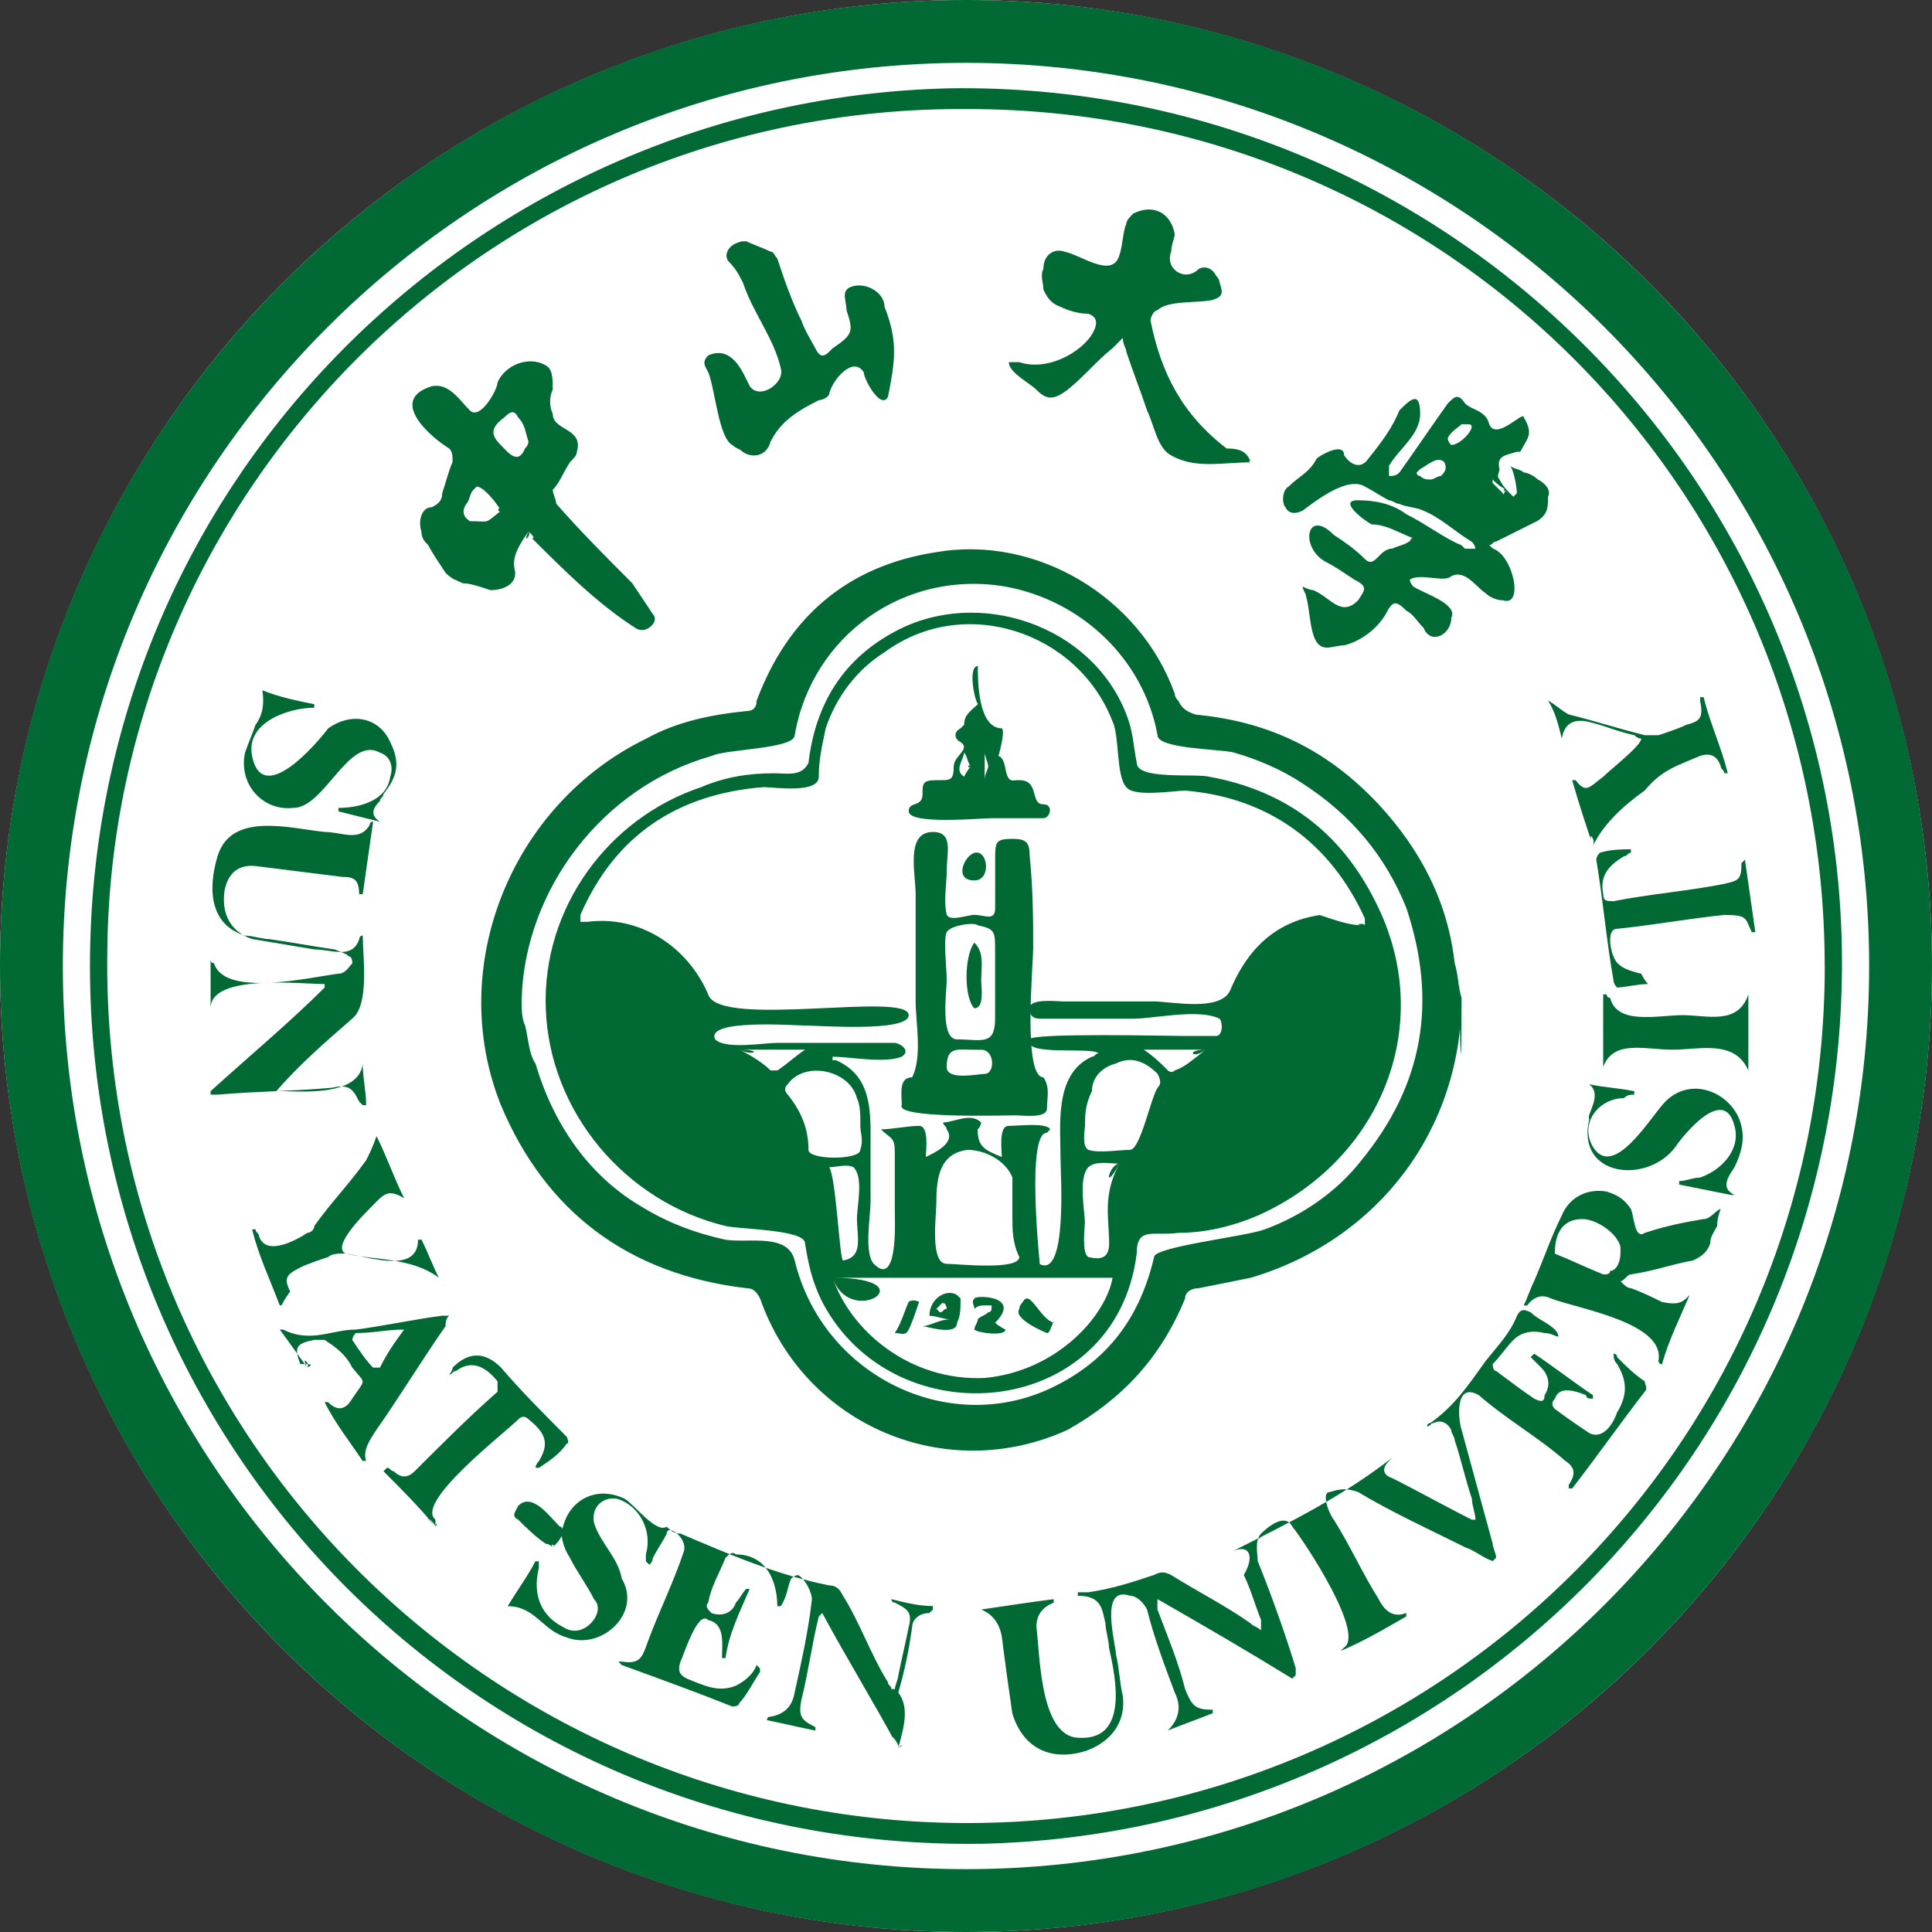
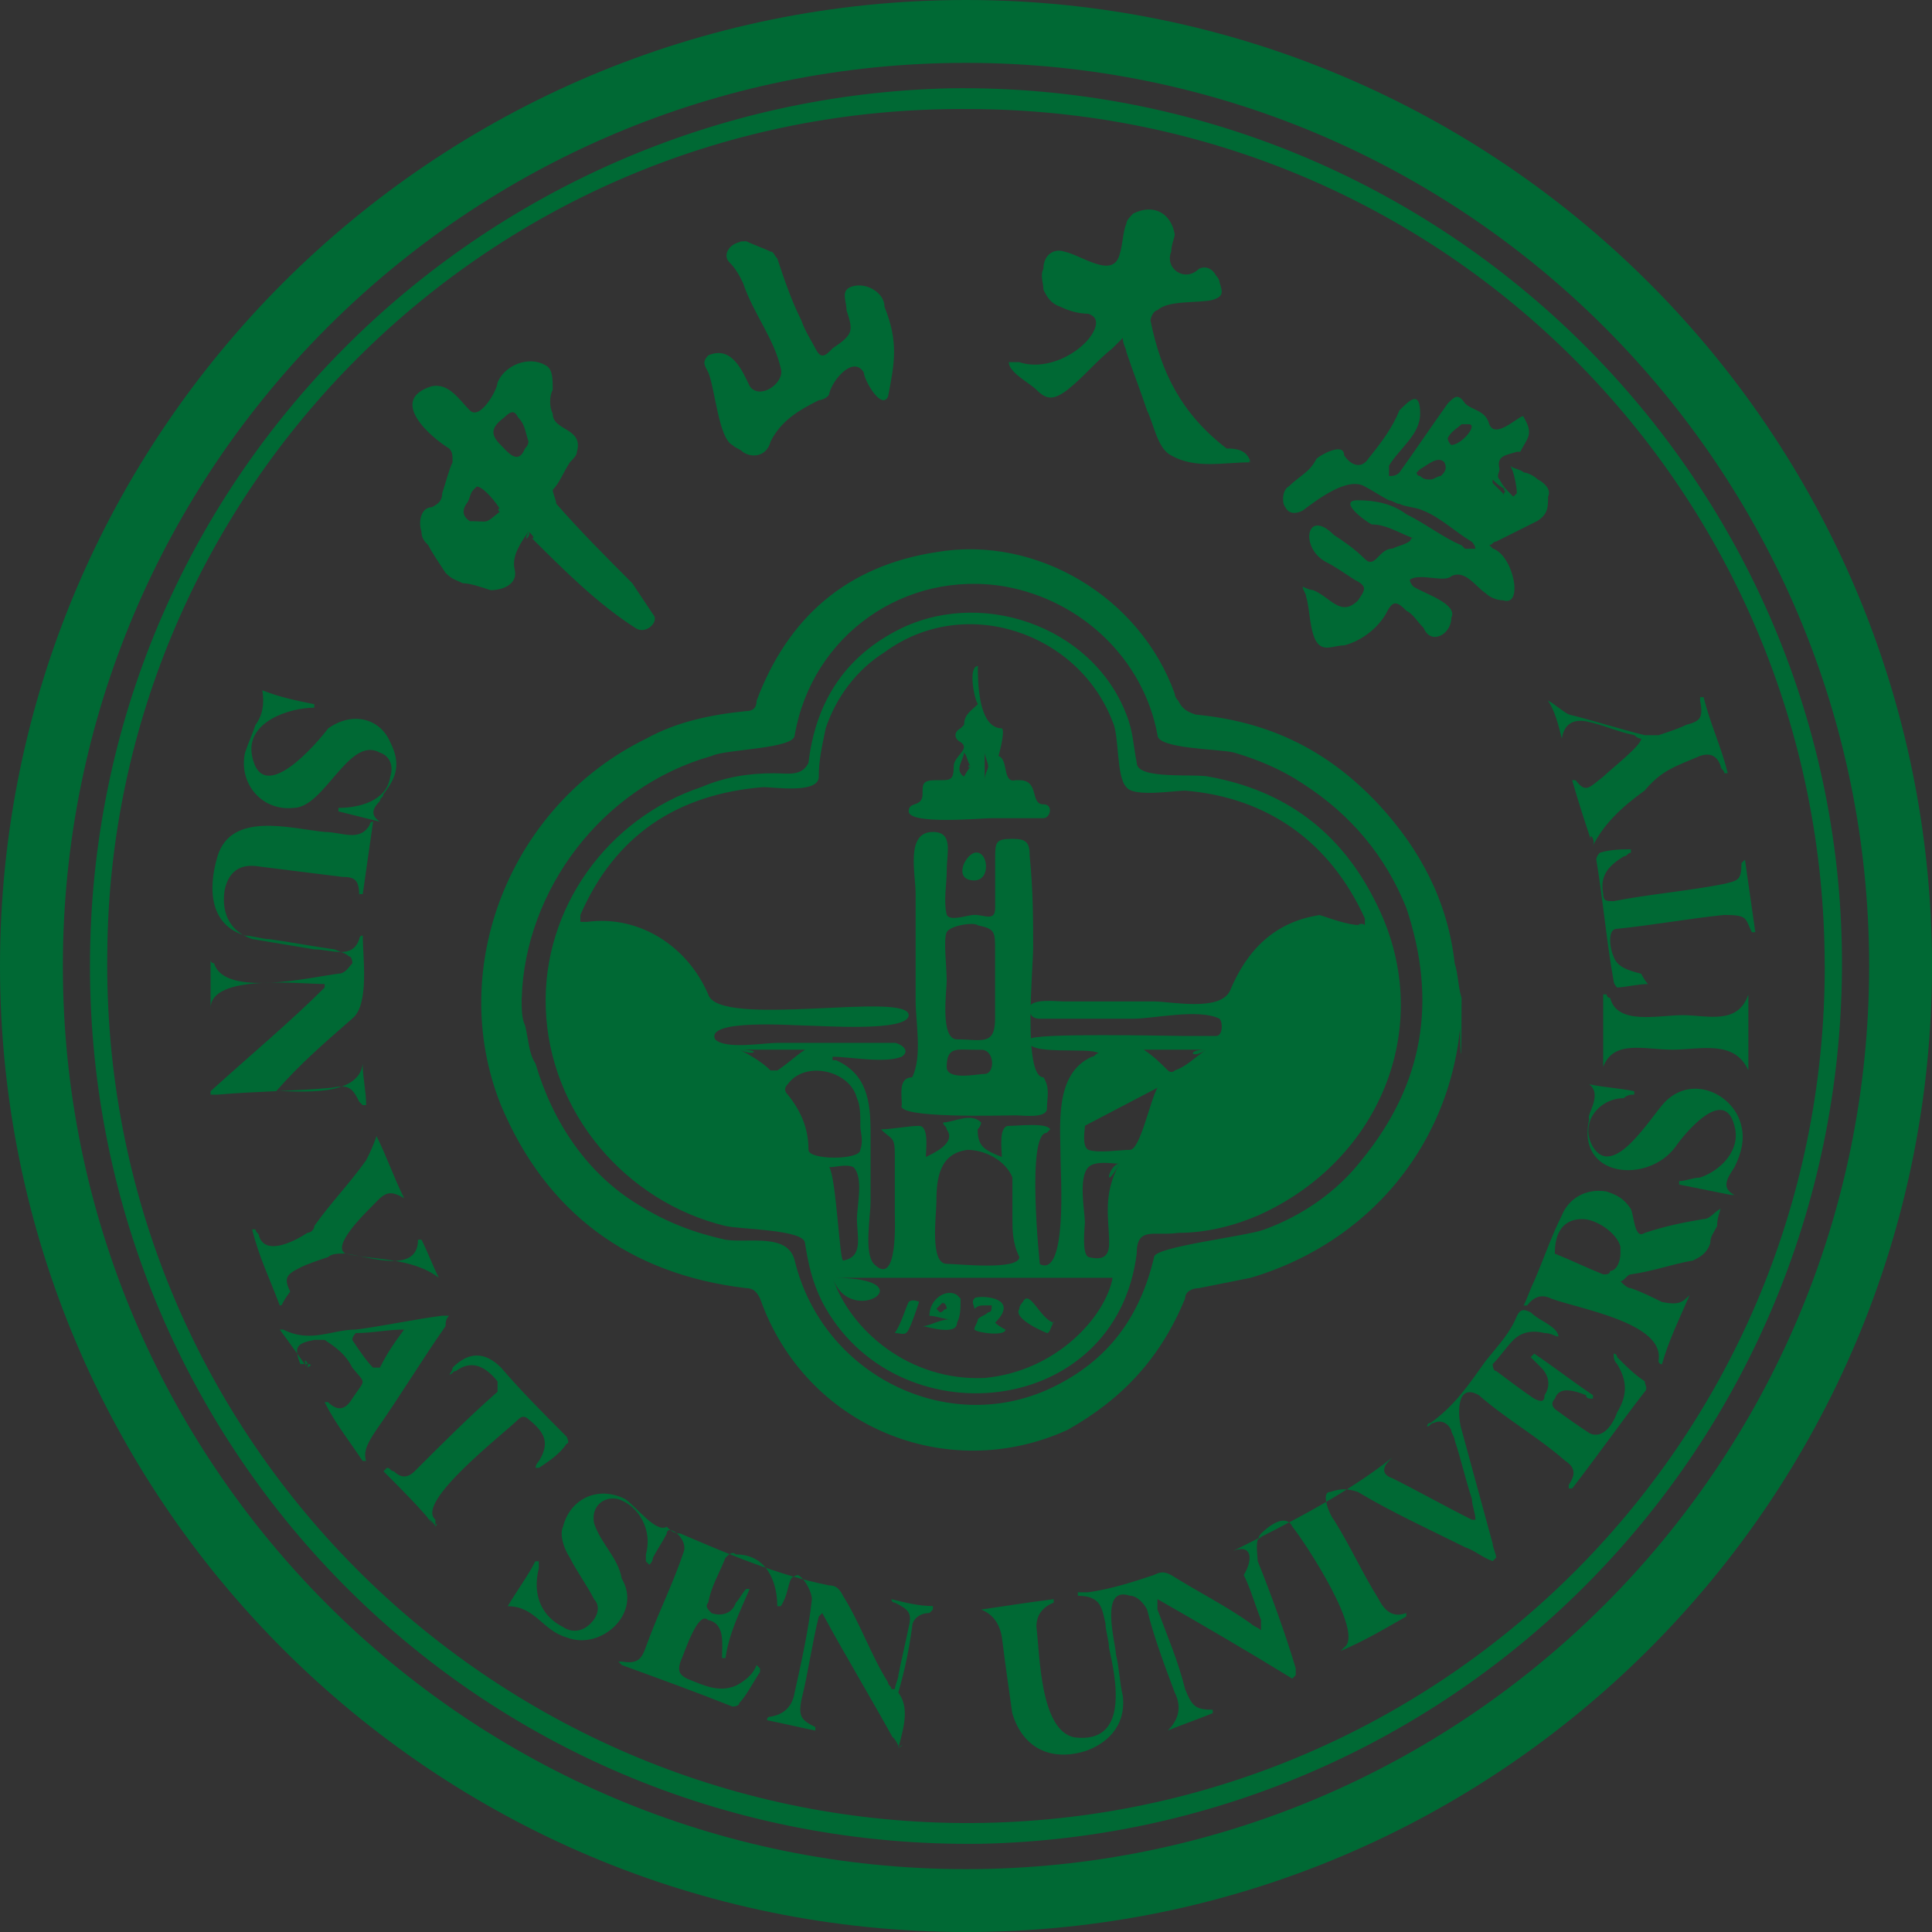
<svg xmlns="http://www.w3.org/2000/svg" id="_图层_2" data-name="图层 2" viewBox="0 0 255.12 255.12">
  <rect x="0" y="0" width="255.12" height="255.12" fill="#333333" stroke="none" />
  <defs>
    <style>
      .cls-1 {
        fill: #fff;
      }

      .cls-1, .cls-2 {
        stroke-width: 0px;
      }

      .cls-2 {
        fill: #006934;
      }
    </style>
  </defs>
  <g id="_图层_1-2" data-name="图层 1">
    <g>
-       <circle class="cls-1" cx="127.56" cy="127.56" r="127.56" />
      <g>
        <path class="cls-2" d="m11.88,127.56C11.88,63.22,63.45,13.03,125.5,11.66c65.25-.91,118.18,52.02,117.73,116.36-.46,63.43-51.11,114.08-113.62,115.45-65.71.91-117.73-51.56-117.73-115.9Zm229.07,0c0-62.51-50.19-113.16-113.16-113.16-63.43-.46-113.16,50.65-113.62,111.34-.91,63.88,50.65,114.53,112.71,114.99,62.51.46,114.08-49.74,114.08-113.16Z" />
        <path class="cls-2" d="m193,131.77c0,17.34-10.95,31.94-27.84,36.96l-6.84,1.37c-.91,0-1.83.46-1.83,1.37-3.19,7.76-8.21,13.23-15.51,17.34-15.97,7.3-34.68-.46-40.61-17.34-.46-.91-.91-1.37-1.83-1.37-15.51-1.83-26.47-10.04-32.4-24.18-7.3-18.25,1.37-39.7,19.17-48.37,4.11-2.28,8.67-3.19,13.23-3.65.91,0,1.37-.46,1.37-1.37,4.11-10.95,11.86-17.8,23.73-19.62,13.23-2.28,26.92,5.93,31.49,18.71q0,.46.46.91c.46.91.91,1.37,2.28,1.83,9.58.91,17.34,4.56,24.18,11.86,5.48,5.93,9.13,12.78,10.04,20.99.46,1.37.46,3.19.91,4.56,0,17.34-.46-1.37,0,0Zm-124.12,0c0,1.37,0,2.74.46,3.65.46,1.83.46,3.65,1.37,5.02,2.28,7.76,6.84,14.6,13.69,18.71,3.65,2.28,7.3,3.65,11.41,4.56,3.19.46,8.21-.91,9.13,2.74,3.65,15.06,20.08,23.27,33.77,16.88,7.76-3.65,11.86-9.58,13.69-17.34,0-1.37,12.32-2.74,14.6-3.65,5.02-1.83,9.58-5.02,12.78-9.13,8.21-10.04,10.04-20.99,5.93-33.31-2.74-6.84-7.3-12.32-13.69-16.43-2.74-1.83-5.93-3.19-9.13-4.11-1.83-.46-10.04-.46-10.04-2.28-1.83-10.04-10.04-17.8-20.08-19.62-13.23-2.28-25.55,6.39-27.83,19.62,0,1.83-9.13,1.83-10.95,2.74-14.6,4.11-24.64,17.8-25.1,31.94.46-14.15,0,1.37,0,0Zm94,73.01c7.3-3.65,14.6-7.3,20.99-12.32l-.46.46c-.91.91-.91,1.83.46,2.28,3.65,1.83,6.84,3.65,10.5,5.48h.46c0-.91-.46-1.83-.46-2.74-.91-2.74-1.37-5.02-2.28-7.76,0-.46-.46-.91-.46-1.37-.46-.91-1.37-1.37-2.28-.91-.46,0-.46.46-.91.46,0,0,0-.46.46-.46,3.19-2.28,5.02-5.02,7.3-8.21,1.83-2.28,3.19-3.65,4.11-5.93.46-.91.91-.91,1.83-.46.91.91,2.28,1.37,3.19,2.28,0,0,.46.46.46.91-.46,0-.91-.46-1.83-.46-1.83-.46-3.19,0-4.11.91-.91.91-1.83,2.28-2.74,3.19,0,0,0,.91.46.91,1.83,1.37,3.65,2.74,5.02,3.65.91.46,1.37.46,1.37-.46.91-1.37.46-2.74-.46-3.65l-1.37-1.37.46-.46c2.74,1.83,5.02,3.65,7.76,5.48v.46c-.46,0-.91,0-.91-.46-2.28-.91-3.65-.91-4.11.46-.46.46-.46.91,0,1.37,1.83,1.37,3.19,2.28,4.56,3.19,1.83.91,3.19-1.37,3.65-2.74,1.37-2.28,1.37-4.11,0-6.39-.46-.46-.46-.91-.46-1.37,0,0,.46,0,.46.46,1.37,1.37,2.28,2.28,3.65,3.19,0,.46.46.91,0,1.37-3.19,4.11-6.39,8.67-9.58,12.78h-.46v-.46c.91-1.37.91-2.28-.46-3.19-3.65-3.19-7.76-5.48-11.41-8.67-3.19-1.83-2.74,3.19-2.28,4.56l4.11,15.06c0,.46.46,1.37.46,1.83l-.46.46c-1.37-.46-2.28-1.37-3.65-1.83-4.56-2.28-9.58-4.56-14.15-7.3-1.37-.46-2.28-.46-3.65,0-1.37,0,0,3.19.46,3.65,2.28,3.65,3.65,6.84,5.93,10.5q1.37,2.74,3.65,1.83v.46c-3.19,1.83-5.48,3.19-8.67,4.56l.46-.46c2.74-1.83-5.02-13.69-6.84-15.97-.91-1.83-3.19,0-4.11.91-.91.91-.46,2.74-.46,3.65,1.83,4.56,3.65,9.58,5.02,14.15v.91l-.46.46c-5.93-3.65-11.41-6.84-17.8-10.5v1.37c1.37,3.65,2.74,6.84,3.65,10.5.91,2.28,1.37,2.74,3.65,2.74v.46c-2.28.91-3.65,1.37-5.93,2.28q2.28-2.28.91-5.02c-1.37-3.65-2.74-7.3-3.65-10.95-.46-.91-1.37-1.83-2.28-1.83-4.11-1.37-1.83,6.39-1.83,7.76.46,1.83.46,3.65.91,5.48.46,4.11-2.28,6.39-5.02,7.3-4.56,1.37-8.21-.46-9.58-5.02-.46-3.19-.91-6.39-1.37-10.04q-.46-2.74-2.74-3.65c3.19-.46,5.93-.91,9.58-1.37v.46q-2.28.91-2.28,3.19c.46,3.65.46,13.69,5.02,14.6,7.3.91,5.48-7.76,4.56-11.86,0-.91-.46-2.28-.46-3.19-.46-1.83-.46-3.65-3.65-3.65v-.46h1.37c3.19-.46,5.93-1.37,8.67-2.28.91-.46,1.37-.46,2.28,0,3.65,2.28,7.3,4.11,10.5,6.39.46.46.91.46,1.37.91v-1.37c-.91-2.28-1.37-4.11-2.28-5.93,1.37-2.28.91-4.11-1.37-3.19,7.3-3.65,2.28-.91,0,0Zm23.73-133.7c-.46-.46,0-.46,0,0-2.28-.91-3.65-1.83-5.48-1.83-.91-.46-4.56-3.19-1.83-3.19,2.28,0,4.56.46,6.39,1.83,2.74,1.37,5.02,3.19,7.3,4.11l.46.46h1.37c0-.46-.46-.91-.46-.91-2.28-1.37-4.11-3.19-6.39-4.11-.91-.46-2.28-.46-3.19-.91-.46,0-.91-.46-1.37-.46-.91-.46-2.28-1.37-3.19-1.83-2.28-1.37-6.39,1.83-8.21,3.19-.91.46-1.83.46-2.28-.46-.46-.46-.46-2.28.46-2.74,1.37-1.37,2.74-1.83,3.65-3.65.46-.46,3.65-2.28,3.65-.46.91,1.37,2.28,1.83,3.19.46,1.83-2.28,3.19-4.11,4.11-6.39,1.37-1.37,2.74-2.74,2.74.46,0,2.74-2.74,4.56-4.11,6.84v1.37c.46,0,.91,0,1.37-.46,2.28-3.19,4.11-5.93,6.39-9.13.91-.91,1.37-1.37,2.28,0,.91.91,2.74.91,3.19,2.74.91,2.28,4.56-1.83,4.56-.91,1.37,2.28.46,2.74-.46,4.56h-.46c-1.37.46-2.74.46-2.28,2.28,0,.46-.46.91,0,1.37.46.91.91,1.37,1.83,2.28l.46-.46c0-.91-.46-3.19-.91-3.65.46.46,1.37.46,1.83.91.46,0,1.37.46,1.83.91.91.46,1.83,1.37,1.37,2.28,0,1.37,0,2.28-1.37,3.19l-5.48,2.74c-.46,0-.46.46-.91.46l.46.46c2.74.91,4.11,7.76,1.37,6.84-.91,0-1.83-.46-2.28-.91-1.37-.91-2.74-3.19-4.56-2.28-.91.91-4.11-.46-5.48.46,0,.46.46.91.46.91,1.37.91,5.93,2.28,5.02,4.11,0,2.28-2.74,3.65-3.65,1.37-.91-.91-1.37-1.83-2.28-2.28-1.37-1.37-1.83-1.37-2.74.46-1.37,2.28-3.65,3.65-5.48,4.11-1.37,0-2.74.91-3.65-.46-.91-1.37-.91-4.56-1.37-5.93,0-.46-.46-.91-.46-1.37q.91.46,1.37.46c2.28.91,3.65,3.65,5.93,1.37.91-1.37,1.37-1.83-.46-2.74-1.37-.91-2.74-1.83-3.65-2.28-3.65-1.83-2.74-7.3.91-3.65,1.37.91,2.74,1.83,4.11,3.19,1.37,1.37,1.83-1.37,3.65-1.37.91-.46,1.83-.46,2.74-1.37,0-.46-.91.91,0,0Zm5.02-12.32c1.37,0,3.65-2.74,2.28-2.74h-.91c-.46.46-1.37.91-1.83,1.83,0,0,0,.46.46.91Zm-2.74,4.56c.46,0,.91-.46,1.37-.46.46-.46.91-.91.46-1.83-.91-.91-2.28.46-3.19.91l-.46.46c0,.46.46.46.46.46.46.46.91.46,1.37.46Zm10.04,1.37c-.91-.46-1.37-.91-1.83-1.37v.46l1.37,1.37c0,.46,0,0,.46-.46-.46.46-.46-.46,0,0Zm-129.14,5.48c-.91,1.37-2.28,3.19-1.83,5.02.46,1.83-1.37,2.74-3.19,2.74-1.37-.46-2.74-.91-3.65-.91-.91-.46-1.37-.46-2.28-1.37-.91-1.37-1.83-2.74-2.28-3.65-.46-.46-.91-.91-.91-1.83-.46-1.37,0-3.19,1.37-3.19.91-.46,1.37-.91,1.37-1.83.46-1.37.91-3.19,1.37-4.11,0-.91,0-1.37-.46-1.83-2.28-1.37-8.21-6.39-2.28-8.21,2.28-.46,3.65,1.83,5.02,3.19,1.37,1.37,3.65-2.74,3.65-3.65.91-2.28,4.11-3.65,6.39-2.28.91.46.91,1.83.91,3.19-.46.91-.46,2.28,0,3.19,0,2.28,4.11,1.83,3.19,5.02,0,.46-.46.91-.91,1.37-.91,1.37-1.37,2.74-2.28,3.65,0,.46.46,1.37.46,1.83,3.19,3.65,6.84,7.3,10.04,10.5l2.74,4.11c.91.91-.91,2.74-2.28,1.83-5.02-3.19-9.58-7.76-13.69-11.86.46,0,0-.46-.46-.91.46.46-.91,1.83,0,0Zm0-11.86c-.46-1.37-.46-2.28-1.37-3.19-.46-.91-.91-.91-1.83,0-1.83,1.37-1.83,2.28-.46,3.65.91.91,2.28,2.74,3.19.46q.46-.46.46-.91Zm-3.65,9.13c-.46-.91-2.28-3.19-3.19-3.19l-.46.46c-.46.46-.46,1.37-.91,1.83q-.91,1.37.46,2.28c2.74,0,1.83.46,4.11-1.37-.46.46-.46-.91,0,0Zm52.48,163.36c-3.19-5.93-6.84-11.86-10.04-17.8l-.46.46c-.91,3.65-1.37,7.3-2.28,10.95-.46,2.28,0,2.74,1.83,3.65v.46c-2.28-.46-4.11-.91-6.39-1.37q0-.46.46-.46,2.74-.46,3.19-3.19c.91-4.11,1.83-8.21,2.28-12.32,0-.91-.91-2.74-1.83-3.19-.46,0-.91.46-.91.46-.46.91-.46,2.28-1.37,3.65h-.46c0-3.19-1.37-6.84-5.48-6.84-.46-.46-.91,0-1.37.46-.91,2.28-1.83,3.65-2.28,5.93-.46.46,0,.91.46,1.37,1.37.46,2.74,0,3.19-1.37.46-.46.91-1.37,1.37-1.83h.46c-1.37,3.19-2.74,5.93-3.19,9.13h-.46c0-1.83.46-4.56-1.83-5.02-1.37-1.37-3.19,4.56-3.65,5.48-.46,1.37,0,1.83.91,2.28,2.28.91,4.11,1.83,6.39.91.91-.46,2.28-1.37,2.74-2.74l.46.46v.46c-.91,1.37-1.83,3.19-2.74,4.11,0,.46-.91.46-.91.46-4.56-1.83-9.58-3.65-14.6-5.48l-.46-.46h.46c2.74.46,2.74-.91,3.65-3.19,1.37-3.65,3.19-7.3,4.56-11.41.46-1.83-2.28-3.65-2.28-2.28-.46.91-1.37,2.28-1.83,3.19q0,.46-.46.91l-.46-.46v-.91c.91-3.19-.91-6.39-3.65-7.3-1.83-.46-3.65.91-3.19,3.19.91,2.74,3.19,4.56,3.65,7.3,2.74,4.56-2.74,9.58-7.3,7.76-3.19-.91-4.11-4.11-7.76-4.11,1.37-2.28,2.74-4.11,3.65-5.93h.46v.91c-.91,3.65.46,6.39,3.19,7.76,1.37.91,2.74.46,3.65-.46.91-.91,1.37-2.28.46-3.19-.91-1.83-2.28-3.65-3.19-5.48-.91-1.37-1.37-3.19-.91-4.11.91-3.65,4.56-5.48,8.21-3.65,1.37.91,4.11,4.56,5.48,3.65.46.46.91.91,1.83.91,6.39,2.74,12.78,5.48,19.62,6.84.91,0,1.37.46,1.83,1.37,2.28,3.65,3.65,7.76,5.93,11.41,0,.46.46.46.46.91h.46c0-.46.46-1.37.46-1.83.46-2.28.91-4.11,1.37-6.39.46-1.83,0-2.28-1.83-3.19,0,0-.46,0-.46-.46,1.83.46,3.65.91,5.48.91v.46l-.46.46c-1.37,0-2.28.91-2.28,1.83-.46,3.19-.91,5.48-1.83,8.67,1.37,1.83.91,4.11,0,7.3.91-.46.46-.46,0,0q.46,0,0,0c.46,0-1.83-3.19,0,0Zm46.54-169.75c-3.65,0-7.3.91-10.5-.91-1.83-.91-2.28-4.11-3.19-5.93-.91-2.74-1.83-5.02-2.74-7.76,0-.46-.46-.91-.46-1.83l-1.37,1.37c-2.28,1.83-3.65,3.65-5.93,5.48-1.83,1.37-2.74,1.37-4.11,0-.91-.91-3.65-2.28-3.65-3.65h1.37c4.11,1.37,9.13-1.83,10.04-4.56q.46-1.37-.91-1.83c-1.37,0-2.74-.46-3.65-.91-1.37-.46-1.83-1.37-2.28-2.28,0-.91-.46-1.83,0-2.74,0-1.83,1.37-2.74,2.74-2.28,2.28.46,6.39,3.65,7.3.46.46-1.37.46-3.19.91-4.11,0-.46.46-.91.91-1.37,2.74-1.37,5.02,0,5.48,2.74,0,.46-.46,1.37-.46,2.28-.91,2.28,1.83,4.11,3.65,2.28.91-.46,1.83,0,2.28.91.46.46.46.91.46.91.46,1.37.46,1.83-.91,2.28-1.83.46-5.93,0-7.3,1.37-.46,0-.91.91-.91,1.37,1.37,6.84,4.11,12.32,10.04,16.88,1.83,0,2.74.46,3.19,1.83q0-.46,0,0c0-.46-.46,0,0,0Zm-66.62-29.2c.91.46,2.28.91,3.19,1.37.46,0,.46.46.91.91.91,2.74,1.83,5.48,3.19,8.21.46,1.37,1.37,2.74,1.83,3.65.46.91.91,1.37,1.83.46l.46-.46c2.74-1.83,2.74-2.28,1.83-5.02,0-1.37-.91-2.74.91-3.19,1.83-.46,4.11.91,4.11,2.74,1.83,4.56,1.37,7.3.46,11.86-.91,1.83-3.19-2.28-3.19-3.19-1.37-2.28-4.11.91-4.56,2.74,0,.46-.91.91-1.37.91-2.74,1.37-5.02,2.74-6.39,5.48-.46,1.83-2.28,2.28-3.65,1.37-.46-.46-.91-.46-1.37-.91-1.83-.91-2.28-7.3-3.19-9.58-.46-.91-.91-1.37,0-2.28,3.19-1.37,4.56,2.28,5.48,4.11,1.37,1.83,4.56-.46,4.11-2.28-.91-4.11-3.65-7.3-5.02-11.41-.46-.91-.91-1.83-1.83-2.74-.91-.91,0-2.74,2.28-2.74.91.46-2.28,0,0,0Zm-50.65,108.6c0,1.83.46,3.65.46,5.48h-.46l-.46-.46c-.91-1.83-1.37-2.28-3.65-1.83-5.02.46-10.04.46-15.06.91h-.91v-.46c5.02-4.56,10.5-9.13,15.06-13.69v-.46c-3.19,0-15.06-1.37-15.06,3.19v-6.39s0,.46.46.46c1.37,4.56,12.78,1.83,16.43,1.37.91,0,1.37-.91,1.83-1.37,0,0,0-.91-.46-.91-.46-.46-.91-.46-1.83-.91-3.19-.46-5.48-.91-8.67-1.37-.91,0-2.28-.46-3.19-.46-4.56-1.37-5.02-5.93-3.65-10.5,1.83-5.93,9.58-3.65,14.15-3.19,2.28,0,4.56,1.37,5.93-.91,0,0,0-.46.46-.46l-1.37,9.58h-.46v.46c0-2.28-.46-2.74-2.28-2.74l-10.95-1.37c-2.74-.46-4.11.91-4.56,3.19-.46,3.19.91,5.48,3.65,6.39l8.21,1.37c2.28,0,5.02,1.37,5.93-1.37,0,0,0-.46.46-.46,0,2.74.91,9.13-1.37,10.95-3.65,3.19-6.84,5.93-10.04,9.58,2.74,0,10.95.91,11.41-3.65Zm175.22,30.57c-1.37,3.19-2.74,5.93-3.65,9.13-.46,0-.46-.46-.46-.46.91-5.02-10.5-6.84-14.15-8.21q-1.83-.91-3.19.91h-.46c.46-.91.91-2.28,1.37-3.19,1.37-3.19,2.28-5.93,3.65-8.67.91-2.28,3.19-3.65,5.93-3.19,1.37.46,2.28.91,3.19,2.28.46.91.46,4.11,1.83,3.19,2.74-.91,5.02-1.37,7.76-1.83.91,0,1.37-.91,2.28-1.37-.46,1.37-.46,1.83-.46,2.28-.46.91-.91,1.37-.91,2.28-.46,1.37-1.37,1.83-2.28,2.28-2.74.46-5.02,1.37-8.21,1.83-.46,0-.91.91-1.37.91.46.46.91.91,1.37.91,1.37.46,3.19,1.37,4.11,1.83,2.28.46,2.74,0,3.65-.91q-.46,0,0,0Zm-9.13-5.48v-.91c-.46-1.83-3.19-3.65-5.02-3.65-3.19,0-3.65,2.74-3.65,4.56,2.28.91,4.11,1.83,6.39,2.74.46,0,.91,0,.91-.46.91,0,1.37-1.37,1.37-2.28Zm-4.11-22.36c2.28.46,3.65.46,5.93.91v.46c-.46,0-.91,0-1.37.46-3.19,0-5.93,3.19-4.11,6.39,2.74,4.56,7.76-4.11,9.58-5.93,3.65-3.65,9.13-.91,10.04,3.19.46,1.83,0,3.65-.91,5.48-.91,1.37-1.83,2.74,0,3.65h-.46l-6.84-1.37v-.46c.91,0,1.83-.46,2.74-.46,2.74-.91,5.48-3.65,4.56-6.84-1.37-5.48-6.84,1.37-7.76,2.74-3.65,5.02-13.23,4.11-11.41-3.65-.46-.46,1.83-3.19,0-4.56ZM34.66,91.16c2.28.91,4.56,1.37,6.84,1.83v.46c-3.19,0-9.13,1.83-8.21,6.39,1.37,6.84,8.67-1.83,10.04-3.65,3.19-2.28,6.84-1.37,8.21,1.83,1.37,2.74.91,4.56-.91,6.84,0,.46-.46.46-.46.91-.91.91-1.37,1.83,0,2.74l-5.48-1.37v-.46c2.74,0,6.39-.91,6.84-4.11.46-1.37,0-2.74-1.37-3.19-4.11-2.28-7.3,7.3-11.41,7.3-4.11.46-7.3-3.19-6.39-7.3.46-1.37.91-2.28,1.37-3.65q1.37-1.83.91-4.56c2.28.91.46,2.74,0,0Zm2.28,81.22c-1.37-3.65-2.74-6.39-3.65-10.04h.46c0,.46.46.46.46.91.91,2.74,5.02.46,6.39-.46.46,0,.91-.46.91-.91,2.28-3.19,4.56-5.48,6.84-8.67.46-.91.91-1.83,1.37-3.19,1.37,2.74,2.28,5.48,3.65,8.21-2.28-1.37-2.74-.46-4.56,1.37-.91.91-5.02,5.02-3.19,5.93,3.19.46,9.58,2.74,9.58-1.83h.46c.91,1.83,1.37,3.19,2.28,5.02-3.65-2.74-8.67-2.28-12.32-3.19-.91,0-1.83,0-2.28.46-1.37.46-2.74.91-3.65,1.37-1.83.91-2.28,1.37-1.37,3.19-1.37,1.83-.91,1.83-1.37,1.83Zm173.4-60.69c-.91-2.74-1.83-5.48-2.74-8.67h.46c1.37,1.83,1.83.91,3.65-.46.91-.91,5.02-4.11,5.02-5.02q-.46,0-.91-.46c-2.28-.46-4.11-1.37-6.39-1.83q-2.74-.46-3.19,2.28c-.46-1.83-.91-3.65-1.83-5.02.91.46,1.83,1.37,2.74,1.83,3.65.91,6.39,1.83,10.04,2.74h1.83c1.37-.46,2.74-.91,3.65-1.37,1.83-.46,2.28-.91,1.83-3.19v-.46h.46c.91,3.65,2.28,6.39,3.19,10.04h-.46c0-.46-.46-.46-.46-.91-.46-1.37-1.37-1.83-2.74-1.37-3.19,1.37-5.02,1.83-7.3,4.56-3.19,2.28-5.48,4.56-6.84,7.3.46-.91-.91-2.28,0,0ZM57.48,201.58c-2.28-2.74-4.11-4.56-6.84-7.3l.46-.46c.46,0,.46.46.91.46.91.91,1.83.91,2.74,0,3.65-3.65,7.3-7.3,10.95-10.5v-1.37c-1.83-2.28-3.65-2.74-5.48-1.37-.46,0-.46.46-.91.46.46-.46.46-.91.46-.91q3.19-3.19,6.39,0c2.74,3.19,5.48,5.93,8.67,9.13,0,0,.46.91,0,.91-.91,1.37-2.28,2.28-3.65,3.19h-.46c0-.46.46-.91.46-.91,1.37-2.28.91-3.65-1.37-5.48-.46-.46-.91-.46-1.37,0-1.83,1.83-13.69,10.95-10.95,13.23v.91c.46-.46,0-.46,0,0,0-.46-2.28-2.28,0,0Zm160.16-71.64c-1.37,0-3.19.46-4.11.46,0,0-.46-.46-.46-.91-.91-5.02-1.37-10.5-2.28-15.97,0-.46.46-.91.46-.91,1.37-.46,3.19-.46,4.11-.46v.46c-.46,0-.46.46-.91.46-2.28,1.37-3.19,2.74-2.74,5.02,0,.91.46.91,1.37.91,4.56-.91,10.04-1.37,14.6-2.28,1.83-.46,2.28-.46,2.28-2.74l.46-.46,1.37,9.58h-.46c-.91-1.83-.46-2.28-3.65-2.28-4.56.46-9.58,1.37-14.15,1.83-1.37,0-.91,2.74-.46,3.65.46,1.37,1.83,1.83,3.65,2.28q.46.91.91,1.37Zm-177.05,50.65c-1.37-1.83-2.28-3.19-3.65-5.02h.46c3.65,1.83,6.39,0,9.58,0,3.65-.46,7.76-1.37,11.41-1.83h.91c-.46.46-.46.91-.46,1.37-3.19,4.56-5.93,9.13-9.13,13.69-.91,1.37-1.83,2.74-1.37,4.11h-.46c-1.83-2.74-3.65-5.02-5.02-7.76h.46q1.83,1.83,3.19-.46c1.83-2.74,1.83-1.83,0-4.11-.91-1.83-2.28-2.74-3.65-3.65h-1.37c-2.28.46-2.74.91-1.83,3.19,1.37,0,1.83,0,.91.46q.46-.46,0,0c.46-.46-.91-1.83,0,0Zm12.78-5.02c-2.28,0-4.11.46-6.39.46,0,0-.46.46-.46.91.91,1.37,1.83,2.74,2.74,3.65h.91c.91-1.83,1.83-3.19,3.19-5.02Zm177.5-44.26v10.04c-1.83-4.11-6.39-2.74-10.04-2.74s-7.76-1.37-9.13,2.28v-9.58h.46s0,.46.46.46c.91,3.65,6.39,2.28,9.58,2.28s7.3,1.37,8.67-2.74c0,3.65-.91,2.74,0,0Z" />
-         <path class="cls-2" d="m72.99,204.32q-.46-.46-.91-.46c-1.37-.91-2.74-2.28-3.65-3.19-.91-.46-.46-.91,0-1.83,1.83-1.83,4.11,1.37,5.48,2.74.46,0,.46.91.46.91-.46.91-.91,1.37-1.37,1.83.46-.46-.46-.46,0,0Z" />
-         <path class="cls-2" d="m102.2,102.11c1.83,0,3.65.46,4.56-1.37.91-7.76,4.56-13.69,11.41-17.34,10.95-5.93,26.01-.91,30.57,10.95.91,2.28.91,4.11,1.37,6.39,0,2.28,7.76,1.37,9.58,1.83,10.04,1.83,17.34,7.3,21.9,16.43,8.21,15.97.91,34.22-15.51,41.52-3.19,1.37-6.84,2.28-10.5,2.28-3.19.46-5.48-.91-5.48,2.74-2.74,21.9-31.94,24.64-41.52,6.39-1.37-2.74-1.83-5.02-2.28-7.76,0-1.83-8.67-1.83-10.5-2.28-13.23-3.19-23.27-15.06-23.73-28.75-.46-13.23,8.21-25.1,20.53-29.2,3.19-1.37,6.39-1.83,9.58-1.83Zm78.03,20.08q0-.46,0,0v-.91c-4.56-10.04-12.78-15.97-23.73-16.88-1.37,0-6.84.91-7.76-.46-1.37-1.37-.91-6.84-1.83-8.67-4.56-11.86-19.62-16.88-30.12-9.13-3.65,2.28-6.39,5.93-7.76,10.04-.46,2.28-.91,4.11-.91,6.39s-5.93,1.37-7.3,1.37c-11.41.91-19.62,6.39-24.18,16.88v.91h.91c6.84-.91,13.23,3.19,15.97,9.58,1.37,4.56,26.47-.46,26.47,2.74,0,2.28-11.86,1.37-13.69,1.37-1.37,0-13.23-.91-11.86,1.83,1.37,1.37,6.39.46,8.21.46h15.51c.46,0,2.28.91.91,1.83-2.28.91-6.84,0-9.13,0v.46h.46c4.11,1.83,4.56,5.48,4.56,9.58v9.13c0,1.83-.91,6.84.46,8.21,3.19,3.19,2.74-5.93,2.74-6.84v-7.76c0-2.28-.46-1.83-1.83-3.19,1.37,0,3.65-.46,5.02-.46s.91,3.19.91,4.11c.91-.46,4.11-1.83,2.74-3.65,0-.46-.46-.46-.46-.91,1.37,0,3.65-1.37,5.02,0,0,0,0,.46-.46.91,0,2.28.91,2.74,3.19,3.65,0-.91-.46-4.11.91-4.11s5.02-.46,5.48.46l-.46.46c-2.74,0-.91,17.34-.91,17.34,3.65,1.83,2.74-11.86,2.74-13.69,0-4.56-.91-11.41,4.11-13.69.46,0,.46-.46.91-.46-.91-.91-10.04.46-9.13-1.83,0-.91,18.71-.46,20.53-.46h4.11c.91,0,.91-1.83.46-2.28-2.74-1.37-8.67,0-11.41,0h-12.32c-.91,0-1.37-.46-1.37-1.37,0-1.37,3.65-.91,4.56-.91h11.86c2.28,0,8.67,1.37,10.04-1.37,2.28-5.48,5.93-9.13,11.86-10.04,2.74.91,4.11,1.37,5.93,1.37,0-.46-1.83,0,0,0Zm-70.27,46.54c2.28,6.84,10.04,13.69,20.08,13.23,9.58-.91,15.97-8.21,16.88-13.23h-36.96c12.78,0,2.28,6.84,0,0Zm23.73-7.76v-5.48c-.91-2.28-3.65-3.65-5.93-3.65-3.65.46-4.11,3.65-4.11,6.84,0,1.83-.91,8.21,1.37,8.21,1.37,0,9.58.91,9.58-.91-.91-1.83-.91-3.65-.91-5.02Zm-20.08-12.32c0-1.37,0-2.74-.46-3.65-.91-3.65-6.84-5.02-9.13-1.83-.46.46-.46.91,0,1.37,1.83,2.28,2.74,4.56,2.74,7.3,0,1.37,6.84,1.37,6.84,0,.46-1.37,0-2.28,0-3.19Zm29.66,0c0,.46-.46,2.74.46,3.19,1.37.46,4.11,0,5.48,0s2.74-6.84,3.65-8.21c.46-.46.46-.91,0-1.83-1.83-1.83-3.65-2.28-5.48-1.37-1.83.46-3.19,1.83-3.19,3.65-.91,1.83-.91,3.19-.91,4.56Zm-33.77,5.48c.91,1.37,1.37,12.32,1.83,12.32,2.74-.46,1.83-3.19,1.83-5.48,0-1.83.91-5.48-.46-6.84-.91-.46-2.28,0-3.19,0Zm38.33-.46c-.91,0-3.19-.46-4.11.46-1.37,1.37-.46,5.93-.46,7.3,0,.46-.46,4.11.46,4.56,1.83.46,2.74,0,2.74-1.83,0-3.19-.91-6.39,1.37-10.5-1.37,0-2.28,4.11,0,0Zm11.41-15.06h-8.21c1.37.91,2.28,1.83,3.19,2.74,0,0,.46.46.91,0,1.37-.46,2.28-1.37,4.11-2.74-1.83,1.37-2.74,0,0,0Zm-61.6,0c1.83.91,3.19,1.83,4.11,2.74h.91c1.37-.91,2.28-1.83,3.65-2.74h-8.67c3.19,0,1.83.91,0,0Z" />
+         <path class="cls-2" d="m102.2,102.11c1.83,0,3.65.46,4.56-1.37.91-7.76,4.56-13.69,11.41-17.34,10.95-5.93,26.01-.91,30.57,10.95.91,2.28.91,4.11,1.37,6.39,0,2.28,7.76,1.37,9.58,1.83,10.04,1.83,17.34,7.3,21.9,16.43,8.21,15.97.91,34.22-15.51,41.52-3.19,1.37-6.84,2.28-10.5,2.28-3.19.46-5.48-.91-5.48,2.74-2.74,21.9-31.94,24.64-41.52,6.39-1.37-2.74-1.83-5.02-2.28-7.76,0-1.83-8.67-1.83-10.5-2.28-13.23-3.19-23.27-15.06-23.73-28.75-.46-13.23,8.21-25.1,20.53-29.2,3.19-1.37,6.39-1.83,9.58-1.83Zm78.03,20.08q0-.46,0,0v-.91c-4.56-10.04-12.78-15.97-23.73-16.88-1.37,0-6.84.91-7.76-.46-1.37-1.37-.91-6.84-1.83-8.67-4.56-11.86-19.62-16.88-30.12-9.13-3.65,2.28-6.39,5.93-7.76,10.04-.46,2.28-.91,4.11-.91,6.39s-5.93,1.37-7.3,1.37c-11.41.91-19.62,6.39-24.18,16.88v.91h.91c6.84-.91,13.23,3.19,15.97,9.58,1.37,4.56,26.47-.46,26.47,2.74,0,2.28-11.86,1.37-13.69,1.37-1.37,0-13.23-.91-11.86,1.83,1.37,1.37,6.39.46,8.21.46h15.51c.46,0,2.28.91.91,1.83-2.28.91-6.84,0-9.13,0v.46h.46c4.11,1.83,4.56,5.48,4.56,9.58v9.13c0,1.83-.91,6.84.46,8.21,3.19,3.19,2.74-5.93,2.74-6.84v-7.76c0-2.28-.46-1.83-1.83-3.19,1.37,0,3.65-.46,5.02-.46s.91,3.19.91,4.11c.91-.46,4.11-1.83,2.74-3.65,0-.46-.46-.46-.46-.91,1.37,0,3.65-1.37,5.02,0,0,0,0,.46-.46.91,0,2.28.91,2.74,3.19,3.65,0-.91-.46-4.11.91-4.11s5.02-.46,5.48.46l-.46.46c-2.74,0-.91,17.34-.91,17.34,3.65,1.83,2.74-11.86,2.74-13.69,0-4.56-.91-11.41,4.11-13.69.46,0,.46-.46.91-.46-.91-.91-10.04.46-9.13-1.83,0-.91,18.71-.46,20.53-.46h4.11c.91,0,.91-1.83.46-2.28-2.74-1.37-8.67,0-11.41,0h-12.32c-.91,0-1.37-.46-1.37-1.37,0-1.37,3.65-.91,4.56-.91h11.86c2.28,0,8.67,1.37,10.04-1.37,2.28-5.48,5.93-9.13,11.86-10.04,2.74.91,4.11,1.37,5.93,1.37,0-.46-1.83,0,0,0Zm-70.27,46.54c2.28,6.84,10.04,13.69,20.08,13.23,9.58-.91,15.97-8.21,16.88-13.23h-36.96c12.78,0,2.28,6.84,0,0Zm23.73-7.76v-5.48c-.91-2.28-3.65-3.65-5.93-3.65-3.65.46-4.11,3.65-4.11,6.84,0,1.83-.91,8.21,1.37,8.21,1.37,0,9.58.91,9.58-.91-.91-1.83-.91-3.65-.91-5.02Zm-20.08-12.32c0-1.37,0-2.74-.46-3.65-.91-3.65-6.84-5.02-9.13-1.83-.46.46-.46.91,0,1.37,1.83,2.28,2.74,4.56,2.74,7.3,0,1.37,6.84,1.37,6.84,0,.46-1.37,0-2.28,0-3.19Zm29.66,0c0,.46-.46,2.74.46,3.19,1.37.46,4.11,0,5.48,0s2.74-6.84,3.65-8.21Zm-33.77,5.48c.91,1.37,1.37,12.32,1.83,12.32,2.74-.46,1.83-3.19,1.83-5.48,0-1.83.91-5.48-.46-6.84-.91-.46-2.28,0-3.19,0Zm38.33-.46c-.91,0-3.19-.46-4.11.46-1.37,1.37-.46,5.93-.46,7.3,0,.46-.46,4.11.46,4.56,1.83.46,2.74,0,2.74-1.83,0-3.19-.91-6.39,1.37-10.5-1.37,0-2.28,4.11,0,0Zm11.41-15.06h-8.21c1.37.91,2.28,1.83,3.19,2.74,0,0,.46.46.91,0,1.37-.46,2.28-1.37,4.11-2.74-1.83,1.37-2.74,0,0,0Zm-61.6,0c1.83.91,3.19,1.83,4.11,2.74h.91c1.37-.91,2.28-1.83,3.65-2.74h-8.67c3.19,0,1.83.91,0,0Z" />
        <path class="cls-2" d="m136.42,125.38c0,2.28-1.37,16.88,1.37,16.88.91,1.37.46,2.74.46,4.11s-3.19.91-4.11.91c-1.83,0-15.97.46-15.06-1.37,0-1.37-.46-3.65,1.37-3.65,1.37-2.74.46-7.3.46-10.04v-14.15c0-2.74-1.37-8.21,2.28-8.21,2.74,0,1.83,2.74,1.83,5.02,0,1.83-.46,4.11,0,5.93.46.91,2.74,0,3.65,0,1.37,0,2.74.91,2.74-.91v-6.39c0-2.28,0-2.74,2.28-2.74,1.83,0,2.28.46,2.28,2.28.46,4.56.46,8.67.46,12.32Zm-11.41,4.11c0,1.37-.91,7.76,1.37,7.76,3.19,0,5.02.91,5.02-2.74v-9.13c0-2.28,0-2.74-2.28-3.19-.46-.46-3.65,0-4.11.91-.46.91,0,4.56,0,6.39Zm3.65,9.13c-2.28,0-3.65-.46-3.65,2.28,0,1.83,4.11.91,5.02.91,1.37,0,1.37-3.19-.46-3.19h-.91Zm.46-50.65c0,1.83,0,8.21,3.19,8.21.46.46-.46,3.65-.46,3.65,1.37.46.46,3.65,2.28,3.19h.46c2.74,0,1.37,3.19,3.19,3.19,1.37,0,.91,1.83,0,1.83h-6.84c-1.37,0-10.95.91-10.95-.91,0-1.37,1.83-.46,1.83-2.28,0-1.37,0-1.83,1.83-1.83h.46c1.37,0,1.83,0,1.83-1.83,0-1.37,2.28-2.28.91-3.19-.91-.46-.91-1.37,0-1.83l.46-.46c0-1.37.91-1.83,1.83-2.74-.46-.46-1.37-5.02,0-5.02q-.46,0,0,0c0,1.37-.46,0,0,0Zm1.37,13.23c0-.46-.46-1.37-.46-1.83v3.65c0-.91.46-1.37.46-1.83Zm-2.28,0c-.46-.46-.46-1.37-.91-1.83,0,.91-1.37,2.28,0,3.19,0,0,.46-.91.91-1.37-.46.46-.46-.46,0,0Z" />
        <path class="cls-2" d="m128.66,116.26c-2.74,0-1.37-3.19,0-3.65,1.83-.46,2.28,3.65,0,3.65Zm-5.93,57.49c0-2.28,2.28-3.65,3.65-2.74l.46.46c0,1.37,0,2.28-.46,3.19,0,1.83-4.11.46-4.56.46.91,0,2.28-.91,3.65-.91-.91,0-1.83-.46-2.74-.46Zm1.83-1.83l-.91.91.46.46c.46,0,.46-.46.91-.46q0-.46-.46-.91c.46.46-.46,0,0,0Zm6.84,2.74c.46.46,1.37.91,1.37.91,0,.91-3.65.46-4.11,0,0-.46.46-.91.46-1.37.46-.46.91-.46,1.37-.91.46,0,.46-.46.46-.91h-.91c-.46,0-.91,0-1.37.46,0-.46-.46-.91,0-1.37,0-.46,6.39-.46,2.74,3.19Zm7.76,0c-.46.46-.46,1.37-.91,1.37,0,0-4.56-1.83-3.65-3.19,0-.46.46-.91.46-.91.91-1.83,2.28,2.28,4.11,2.74,0-.46,0-.91,0,0,0-.46-.46.46,0,0Zm-17.8-2.74c-.46,1.37-.91,2.74-1.37,3.65-.46.91-.91.46-1.83.46.91-1.37,1.37-3.19,1.83-4.11,0,0,.46-.46,1.37,0q-.46-.46,0,0c-.46.91-.46-.46,0,0Z" />
-         <path class="cls-2" d="m129.57,129.49c0,.91.46,3.65-.91,3.65-1.37-1.37-1.37-6.84,0-8.67,1.37,1.37.91,3.19.91,5.02Z" />
        <path class="cls-2" d="m127.56,0C57.11,0,0,57.11,0,127.56s57.11,127.56,127.56,127.56,127.56-57.11,127.56-127.56S198.01,0,127.56,0Zm0,246.82c-65.86,0-119.26-53.39-119.26-119.26S61.69,8.3,127.56,8.3s119.26,53.39,119.26,119.26-53.39,119.26-119.26,119.26Z" />
      </g>
    </g>
  </g>
</svg>